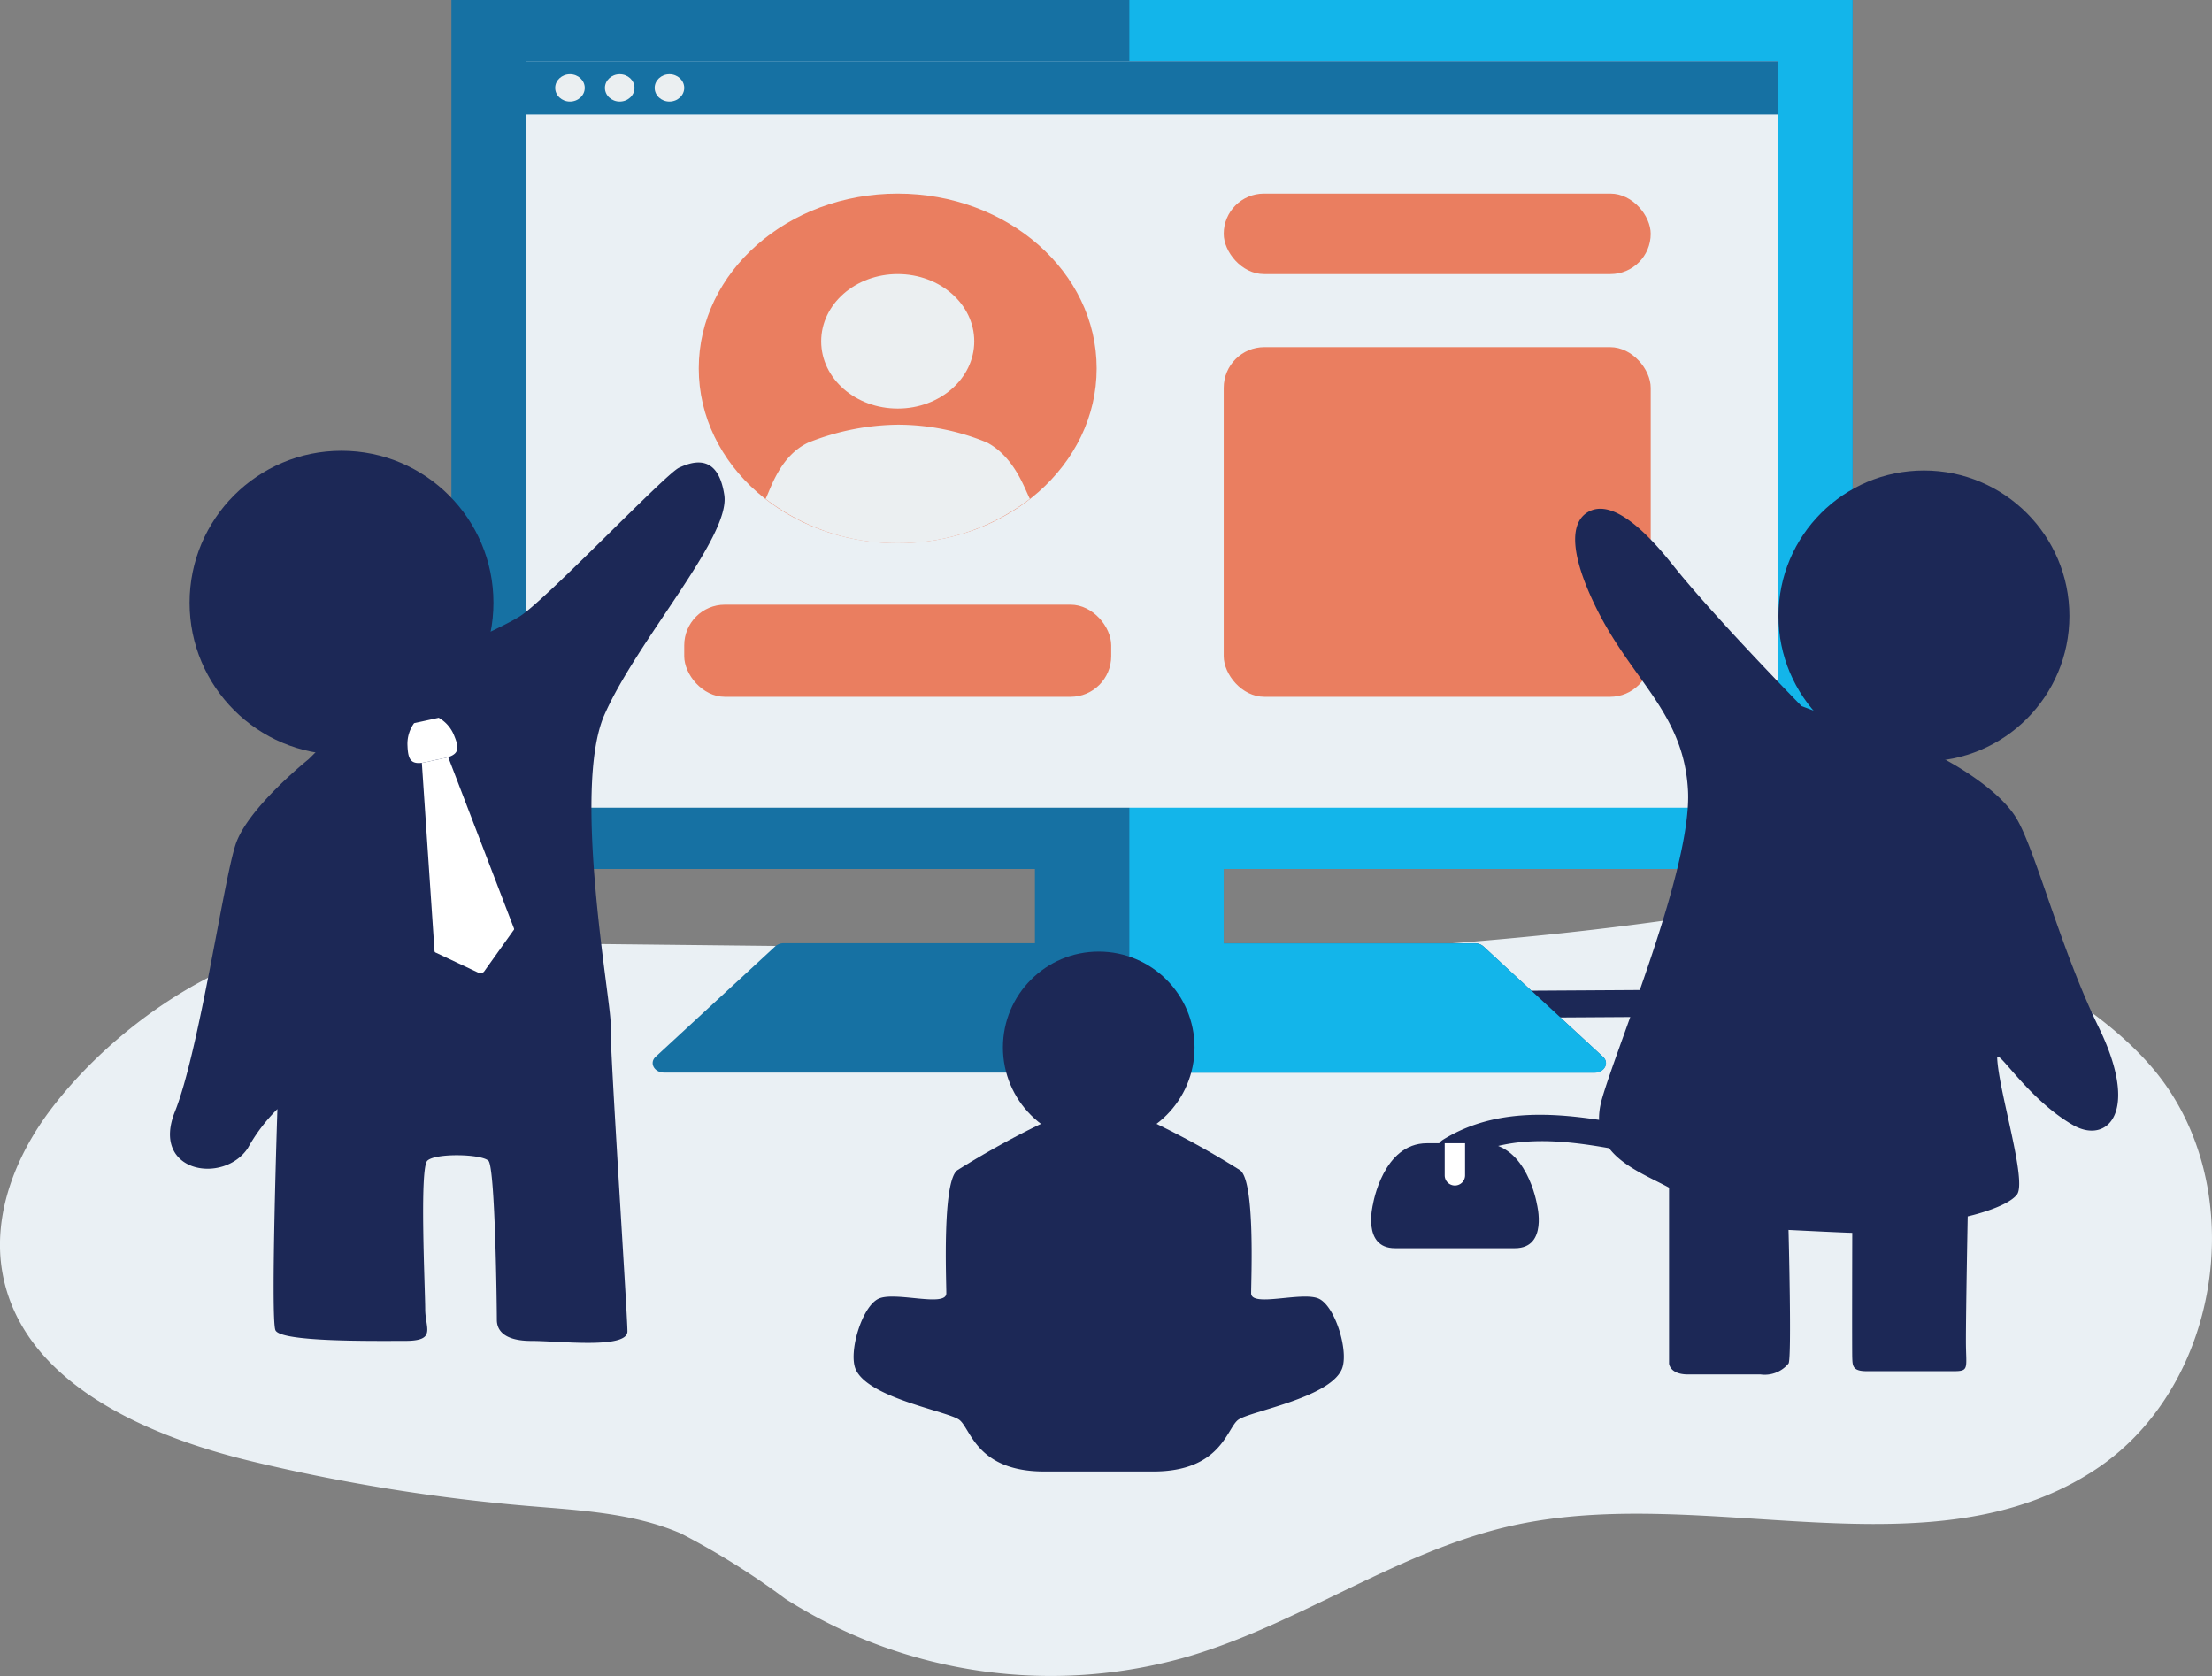
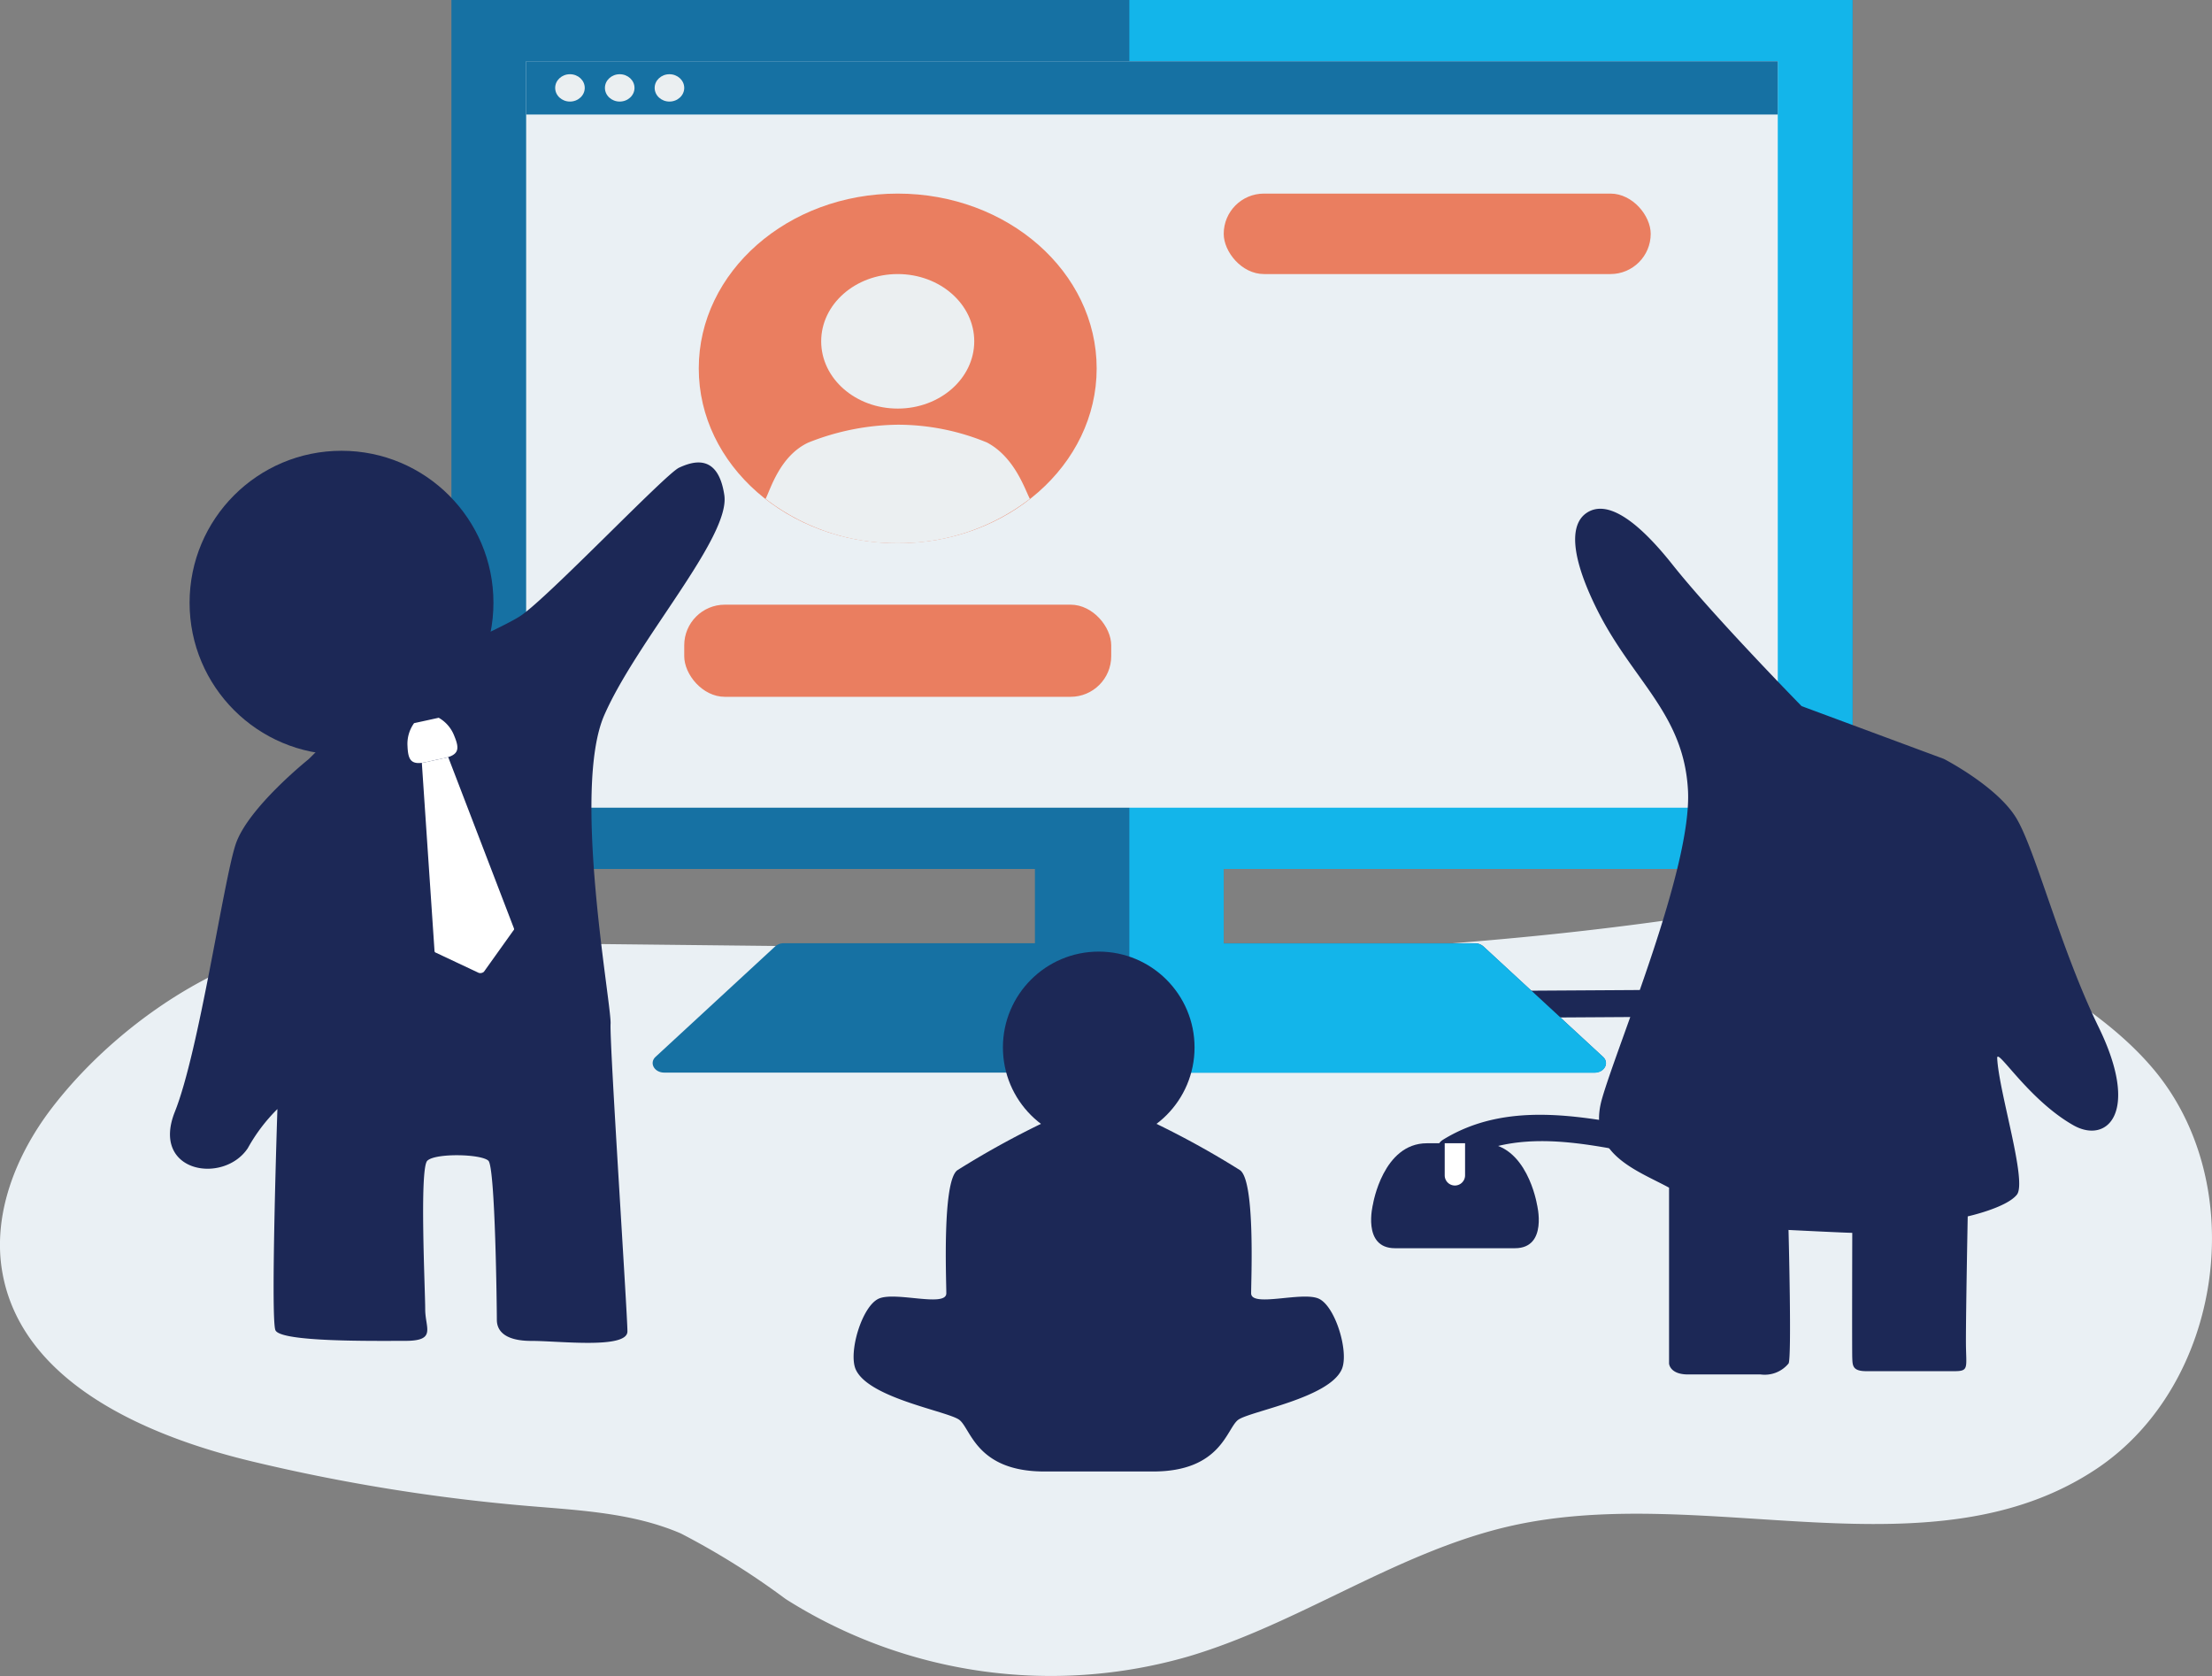
<svg xmlns="http://www.w3.org/2000/svg" width="122.98" height="93.172" viewBox="0 0 122.98 93.172">
  <rect x="0" y="0" width="122.98" height="93.172" fill="#808080" stroke="none" />
  <g id="Group_175" data-name="Group 175" transform="translate(-61.712 -335.365)">
    <path id="Path_336" data-name="Path 336" d="M140.041,387.982c24.339-1.661,24.8-5.243,31.684-.5,3.337,2.3,7.059,4.187,9.679,7.278,5.472,6.455,3.9,17.573-3.14,22.263-9.177,6.109-21.664.772-32.431,3.142-6.356,1.4-11.83,5.448-18.072,7.29a27.542,27.542,0,0,1-22.37-3.2,42.221,42.221,0,0,0-5.823-3.643c-2.649-1.144-5.6-1.284-8.48-1.528A103.273,103.273,0,0,1,75.7,416.6c-5.982-1.437-12.793-4.447-13.858-10.506-.565-3.21.75-6.509,2.726-9.1,4.106-5.384,11.784-10.3,18.478-9.281l24.748.271Z" fill="#eaf0f4" />
    <g id="Group_174" data-name="Group 174">
      <g id="Group_167" data-name="Group 167">
        <path id="Path_337" data-name="Path 337" d="M139.951,391.979l13.425-.083,6.713-.041a36.323,36.323,0,0,1,6.144.2c1.594.265,4.589,1.073,4.666,3.109.077,2.056-3.561,2.919-5.048,3.23a32.649,32.649,0,0,1-12.626-.317c-3.751-.7-7.817-1.483-11.267.634-.821.5-.068,1.8.757,1.3,3.9-2.39,8.7-.6,12.85-.012,4.238.6,9.11.74,13.151-.892,1.537-.621,3.3-1.6,3.634-3.381.309-1.66-.928-3.111-2.258-3.912-3.643-2.193-8.694-1.466-12.738-1.441l-17.4.107a.75.75,0,0,0,0,1.5Z" fill="#1c2856" />
      </g>
      <g id="Group_168" data-name="Group 168">
        <path id="Path_338" data-name="Path 338" d="M164.709,383.67V335.365h-77.9V383.67H119.25V387.8H105.289a.71.71,0,0,0-.481.177l-6.647,6.137c-.368.34-.073.877.481.877h51.713c.554,0,.849-.537.481-.877l-6.647-6.137a.71.71,0,0,0-.481-.177H129.747V383.67Z" fill="#1671a3" />
        <path id="Path_339" data-name="Path 339" d="M124.5,395h25.856c.554,0,.849-.537.481-.877l-6.647-6.137a.71.71,0,0,0-.481-.177H129.747V383.67h34.962V335.365H124.5Z" fill="#13b5ea" />
        <rect id="Rectangle_213" data-name="Rectangle 213" width="41.494" height="69.586" transform="translate(160.55 338.771) rotate(90)" fill="#eaf0f4" />
        <ellipse id="Ellipse_28" data-name="Ellipse 28" cx="11.061" cy="9.719" rx="11.061" ry="9.719" transform="translate(100.561 346.127)" fill="#ea7e60" />
        <path id="Path_340" data-name="Path 340" d="M111.622,365.564a11.9,11.9,0,0,0,7.348-2.468c-.263-.485-.833-2.312-2.384-3.131a12.987,12.987,0,0,0-4.964-.99,13.809,13.809,0,0,0-4.964.99c-1.6.741-2.121,2.645-2.383,3.131A11.9,11.9,0,0,0,111.622,365.564Z" fill="#ebeff1" />
        <rect id="Rectangle_214" data-name="Rectangle 214" width="23.739" height="5.122" rx="2.259" transform="translate(99.753 368.979)" fill="#ea7e60" />
        <rect id="Rectangle_215" data-name="Rectangle 215" width="23.739" height="4.473" rx="2.236" transform="translate(129.747 346.127)" fill="#ea7e60" />
-         <rect id="Rectangle_216" data-name="Rectangle 216" width="23.739" height="19.437" rx="2.259" transform="translate(129.747 354.664)" fill="#ea7e60" />
        <ellipse id="Ellipse_29" data-name="Ellipse 29" cx="4.255" cy="3.739" rx="4.255" ry="3.739" transform="translate(107.367 350.6)" fill="#ebeff1" />
        <rect id="Rectangle_217" data-name="Rectangle 217" width="69.585" height="2.96" transform="translate(90.964 338.771)" fill="#1671a3" />
        <ellipse id="Ellipse_30" data-name="Ellipse 30" cx="0.822" cy="0.76" rx="0.822" ry="0.76" transform="translate(92.578 339.491)" fill="#ebeff1" />
        <ellipse id="Ellipse_31" data-name="Ellipse 31" cx="0.822" cy="0.76" rx="0.822" ry="0.76" transform="translate(95.344 339.491)" fill="#ebeff1" />
        <ellipse id="Ellipse_32" data-name="Ellipse 32" cx="0.822" cy="0.76" rx="0.822" ry="0.76" transform="translate(98.109 339.491)" fill="#ebeff1" />
        <ellipse id="Ellipse_33" data-name="Ellipse 33" cx="0.745" cy="0.61" rx="0.745" ry="0.61" transform="translate(157.133 381.457)" fill="#ebeff1" />
      </g>
      <g id="Group_169" data-name="Group 169">
        <circle id="Ellipse_34" data-name="Ellipse 34" cx="8.447" cy="8.447" r="8.447" transform="translate(72.252 360.424)" fill="#1c2856" />
        <path id="Path_341" data-name="Path 341" d="M78.867,377.572s-3.379,2.7-4.054,4.73-2.028,11.488-3.379,14.866,2.7,4.055,4.054,2.027a9.567,9.567,0,0,1,1.647-2.177s-.389,11.624-.111,12.292,5.459.594,7.216.594,1.112-.7,1.112-1.756-.325-7.815.115-8.255,3.017-.381,3.4,0,.468,8.255.468,8.841.41,1.175,1.932,1.173,5.328.466,5.328-.529-1-16.042-.937-17.1-2.166-13-.351-17.155,7.026-9.894,6.675-12.236-1.757-1.874-2.518-1.522-7.377,7.318-8.841,8.255-8.255,3.8-8.255,3.8A27.116,27.116,0,0,1,78.867,377.572Z" fill="#1c2856" />
      </g>
      <g id="Group_170" data-name="Group 170">
-         <circle id="Ellipse_35" data-name="Ellipse 35" cx="8.087" cy="8.087" r="8.087" transform="translate(160.59 361.519)" fill="#1c2856" />
        <path id="Path_342" data-name="Path 342" d="M169.783,377.552s2.968,1.525,4.034,3.3,2.43,7.215,4.58,11.628c2.323,4.769.445,6.489-1.408,5.441-2.518-1.424-4.269-4.365-4.239-3.728.089,1.869,1.679,6.853,1.094,7.585s-2.733,1.206-2.733,1.206-.1,5.142-.1,6.932c0,1.5.209,1.674-.669,1.674h-4.85c-.783,0-.783-.3-.8-.733s0-6.958,0-6.958c-.35,0-3.544-.16-3.544-.16s.188,7.183,0,7.425a1.714,1.714,0,0,1-1.556.607h-4.034c-1.019,0-1.052-.607-1.052-.607v-9.776c-1.78-.97-4.6-1.882-3.73-4.934s5.018-12.851,4.782-17.158-3.122-6.1-5.111-10.157c-1.49-3.04-1.41-4.659-.531-5.257,1.137-.772,2.819.4,4.777,2.865,2.265,2.856,7.181,7.871,7.181,7.871" fill="#1c2856" />
      </g>
      <g id="Group_171" data-name="Group 171">
        <circle id="Ellipse_36" data-name="Ellipse 36" cx="5.327" cy="5.327" r="5.327" transform="translate(117.471 388.265)" fill="#1c2856" />
        <path id="Path_343" data-name="Path 343" d="M125.818,397.749a48.578,48.578,0,0,1,4.837,2.668c.848.606.616,6.043.616,6.842s2.8-.108,3.742.292,1.719,3,1.293,3.943c-.721,1.6-5.112,2.324-5.756,2.8s-.938,2.872-4.732,2.872h-6.041c-3.794,0-4.088-2.392-4.732-2.872s-5.035-1.2-5.756-2.8c-.425-.944.35-3.543,1.293-3.943s3.742.507,3.742-.292-.232-6.236.616-6.842a48.577,48.577,0,0,1,4.837-2.668" fill="#1c2856" />
      </g>
      <g id="Group_172" data-name="Group 172">
        <path id="Path_344" data-name="Path 344" d="M142.6,404.754h3.337c1.854,0,1.223-2.446,1.223-2.446s-.556-3.389-3-3.389h-3.115c-2.447,0-3,3.389-3,3.389s-.63,2.446,1.224,2.446Z" fill="#1c2856" />
-         <path id="Rectangle_218" data-name="Rectangle 218" d="M0,0H1.132a0,0,0,0,1,0,0V1.783a.566.566,0,0,1-.566.566h0A.566.566,0,0,1,0,1.783V0A0,0,0,0,1,0,0Z" transform="translate(142.033 398.919)" fill="#fff" />
+         <path id="Rectangle_218" data-name="Rectangle 218" d="M0,0H1.132V1.783a.566.566,0,0,1-.566.566h0A.566.566,0,0,1,0,1.783V0A0,0,0,0,1,0,0Z" transform="translate(142.033 398.919)" fill="#fff" />
      </g>
      <g id="Group_173" data-name="Group 173">
        <path id="Path_345" data-name="Path 345" d="M85.165,377.779l.705,10.457a.1.1,0,0,0,.077.09l2.381,1.121a.306.306,0,0,0,.29-.063l1.636-2.292a.1.1,0,0,0,.033-.115l-3.654-9.518" fill="#fff" />
        <path id="Path_346" data-name="Path 346" d="M85.9,377.619l.479-.1c.839-.183.9-.5.59-1.242a1.964,1.964,0,0,0-.866-1.011l-.684.15-.685.149a1.966,1.966,0,0,0-.366,1.279c.033.806.215,1.066,1.053.884Z" fill="#fff" />
      </g>
    </g>
  </g>
</svg>